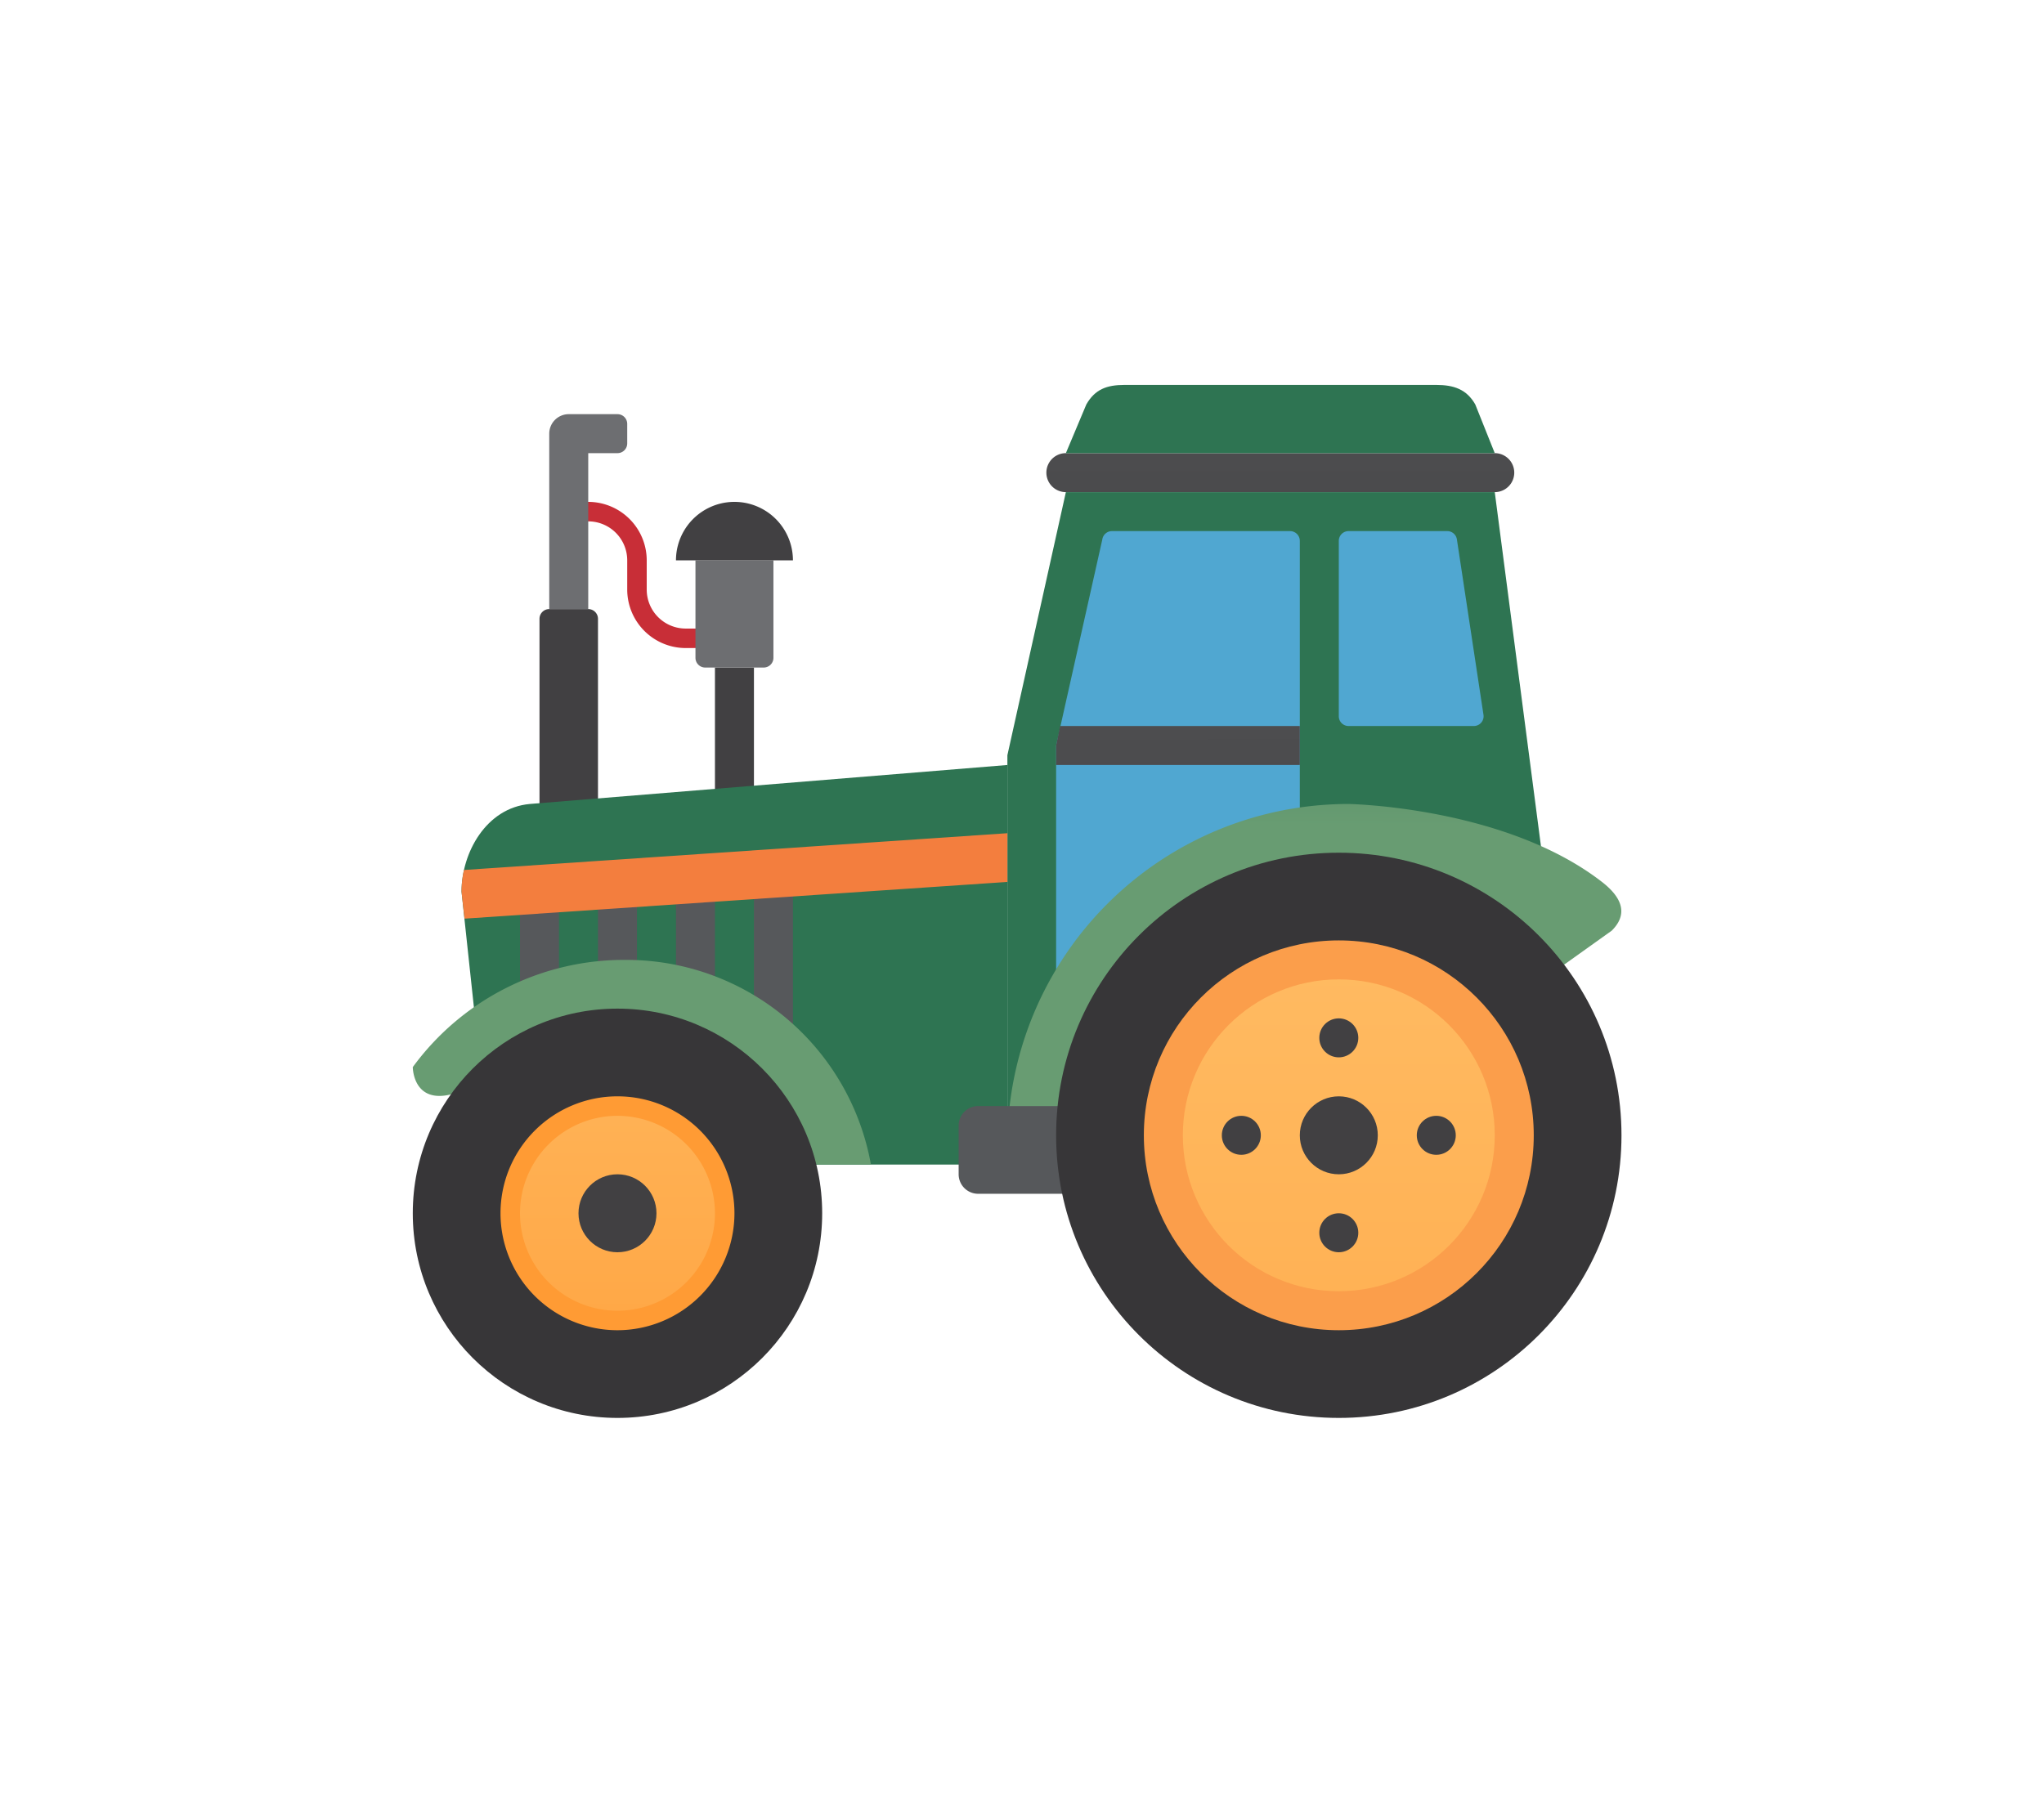
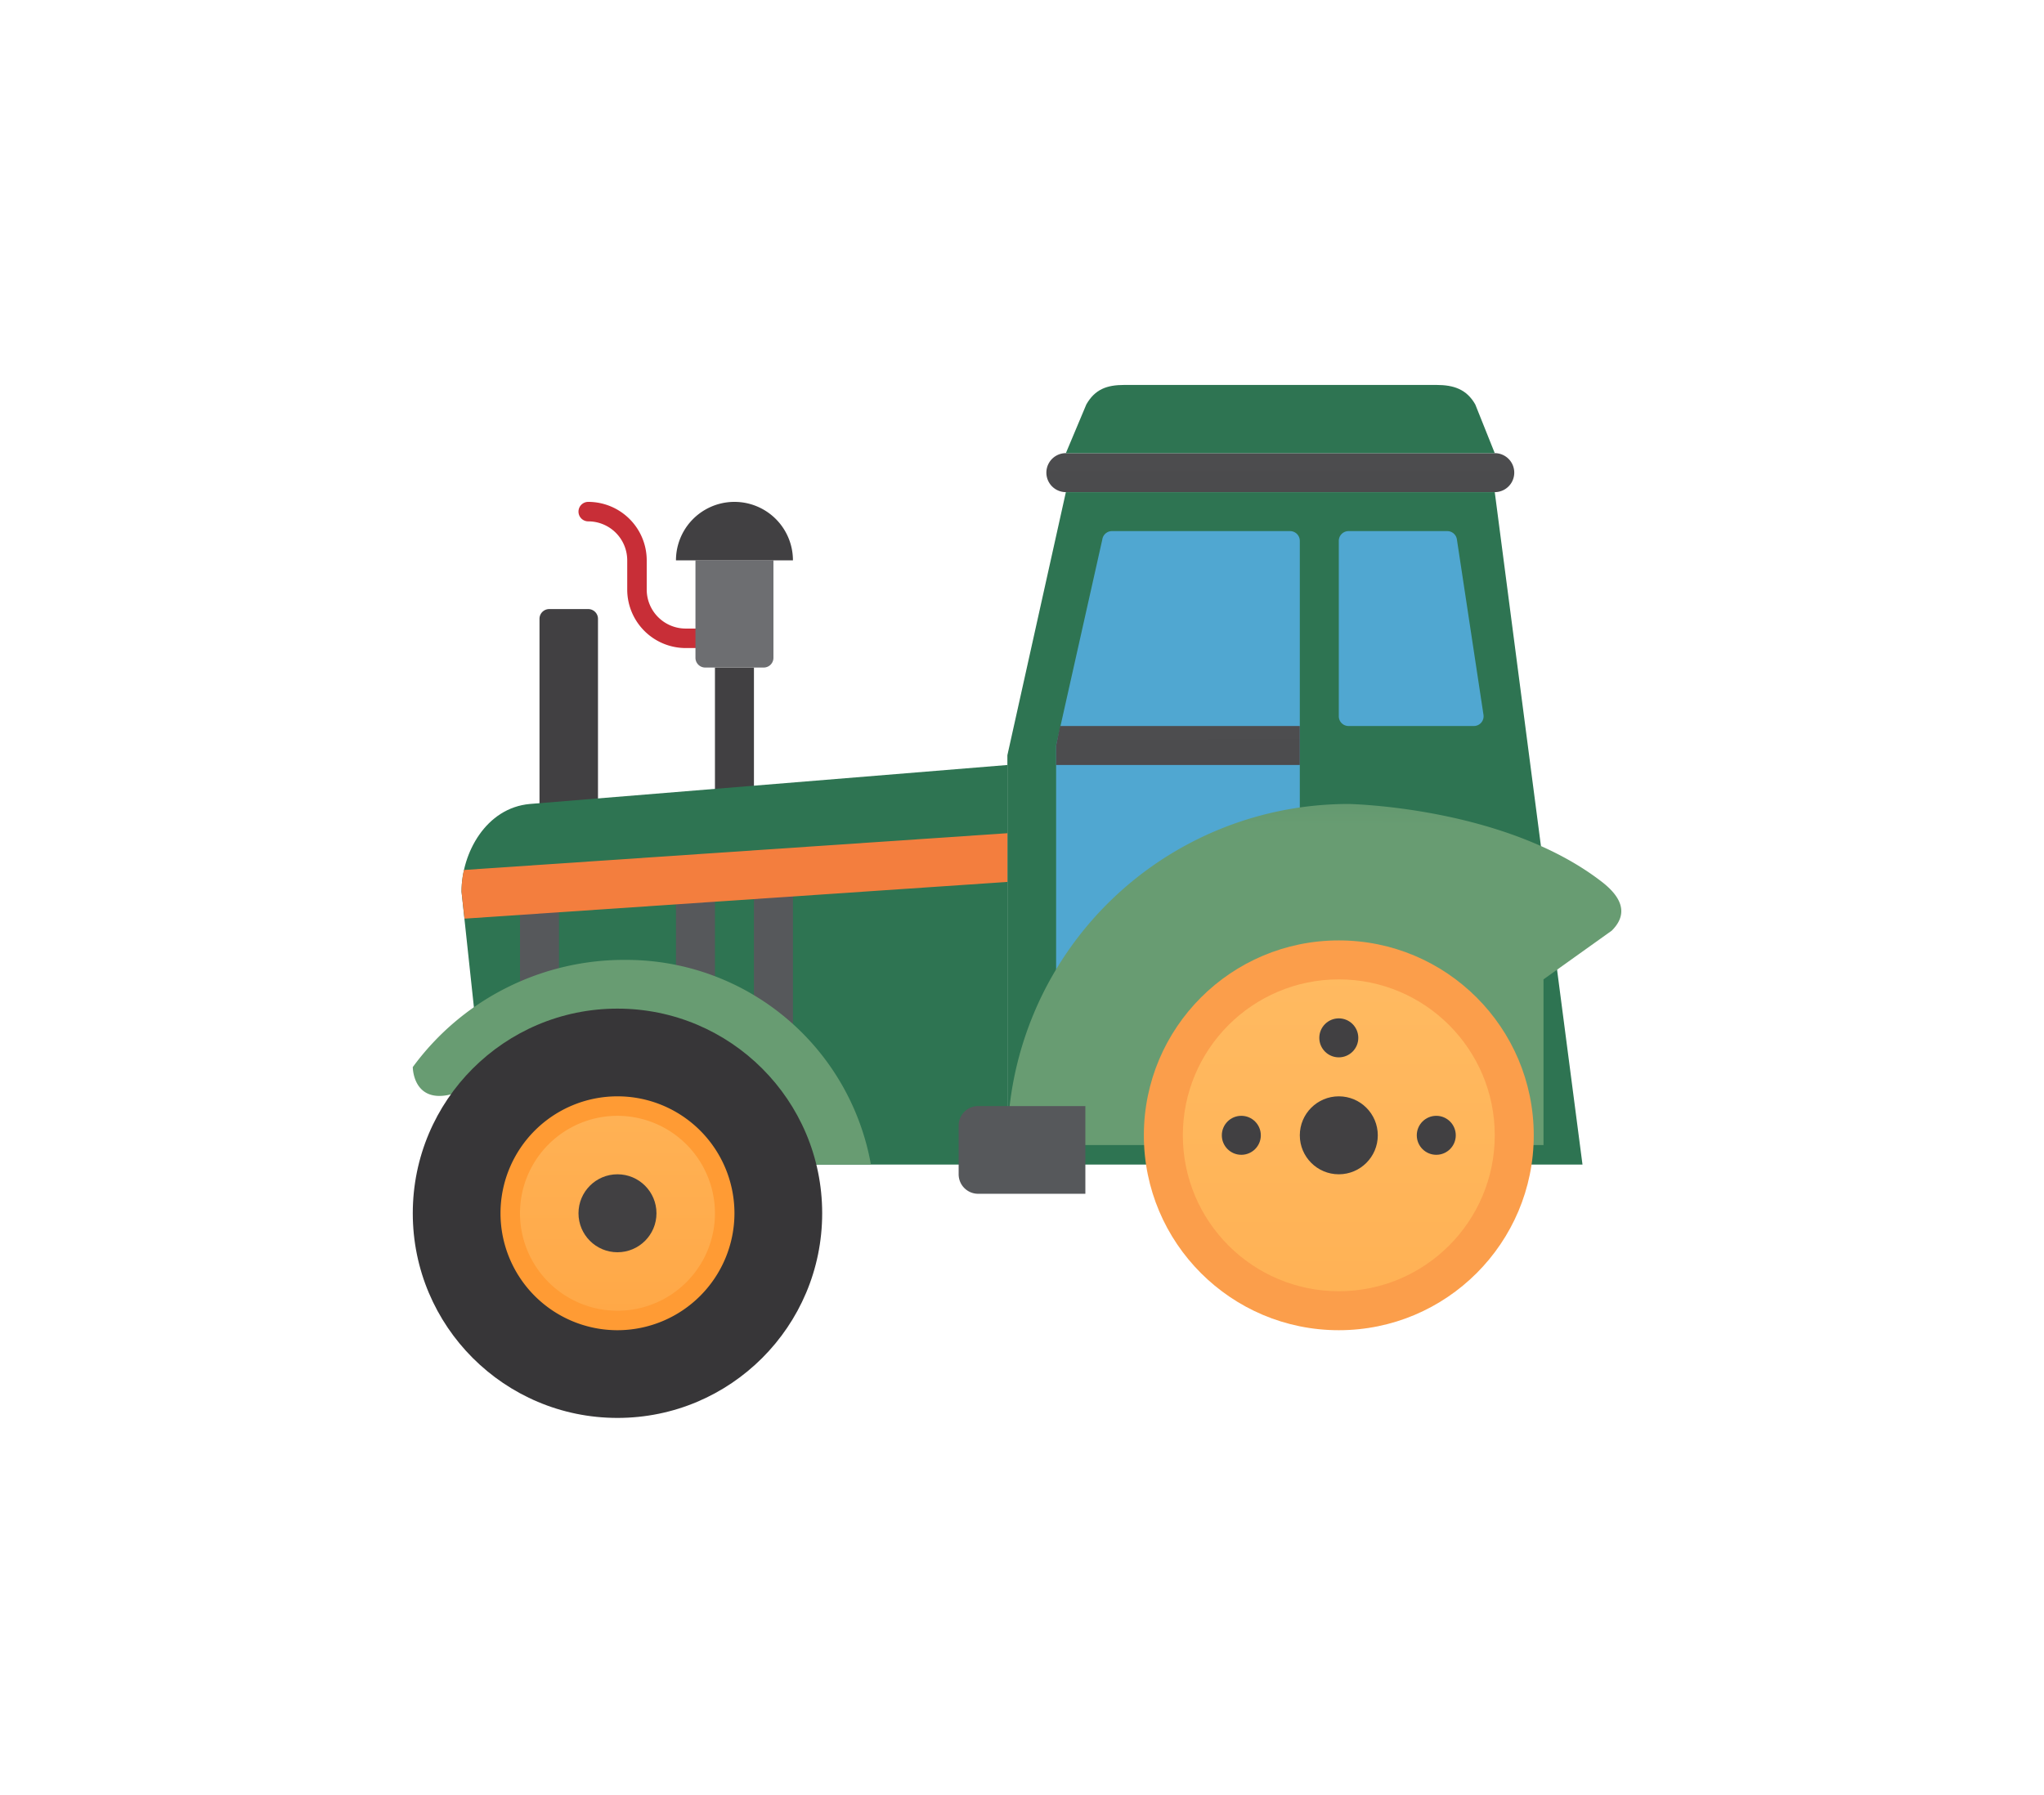
<svg xmlns="http://www.w3.org/2000/svg" xmlns:xlink="http://www.w3.org/1999/xlink" id="agriculture" width="209.693" height="184.201" viewBox="0 0 209.693 184.201">
  <defs>
    <clipPath id="clip-path">
      <rect y="5" width="209.693" height="184.201" fill="none" />
    </clipPath>
    <linearGradient id="linear-gradient" x1="-2.711" y1="0.121" x2="-1.596" y2="0.254" gradientUnits="objectBoundingBox">
      <stop offset="0" stop-color="#dd464e" />
      <stop offset="1" stop-color="#c82e37" />
    </linearGradient>
    <linearGradient id="linear-gradient-2" x1="-2.749" y1="0.34" x2="-1.862" y2="0.385" gradientUnits="objectBoundingBox">
      <stop offset="0" stop-color="#58595b" />
      <stop offset="1" stop-color="#414042" />
    </linearGradient>
    <linearGradient id="linear-gradient-3" x1="-8.672" y1="0.016" x2="-7.318" y2="0.088" xlink:href="#linear-gradient-2" />
    <linearGradient id="linear-gradient-4" x1="-4.306" y1="0.254" x2="-3.562" y2="0.292" gradientUnits="objectBoundingBox">
      <stop offset="0" stop-color="#7c7e81" />
      <stop offset="1" stop-color="#6d6e71" />
    </linearGradient>
    <linearGradient id="linear-gradient-5" x1="-3.285" y1="0.5" x2="-2.84" y2="0.5" xlink:href="#linear-gradient-2" />
    <linearGradient id="linear-gradient-6" x1="-2.383" y1="0.422" x2="-1.633" y2="0.442" xlink:href="#linear-gradient-4" />
    <linearGradient id="linear-gradient-7" x1="-1.101" y1="0.805" x2="-0.814" y2="0.761" gradientUnits="objectBoundingBox">
      <stop offset="0" stop-color="#689c72" />
      <stop offset="1" stop-color="#2e7452" />
    </linearGradient>
    <linearGradient id="linear-gradient-8" x1="0.464" y1="-6.412" x2="0.53" y2="6.297" xlink:href="#linear-gradient-2" />
    <linearGradient id="linear-gradient-9" x1="-2.847" y1="2.919" x2="-2.494" y2="2.669" xlink:href="#linear-gradient-7" />
    <linearGradient id="linear-gradient-10" x1="-1.942" y1="0.741" x2="-1.679" y2="0.715" xlink:href="#linear-gradient-7" />
    <linearGradient id="linear-gradient-11" x1="1.396" y1="-0.175" x2="1.053" y2="0.084" gradientUnits="objectBoundingBox">
      <stop offset="0" stop-color="#6c6f73" />
      <stop offset="1" stop-color="#56585b" />
    </linearGradient>
    <linearGradient id="linear-gradient-12" x1="1.466" y1="-0.227" x2="1.122" y2="0.031" xlink:href="#linear-gradient-11" />
    <linearGradient id="linear-gradient-13" x1="1.535" y1="-0.28" x2="1.191" y2="-0.021" xlink:href="#linear-gradient-11" />
    <linearGradient id="linear-gradient-14" x1="1.605" y1="-0.332" x2="1.261" y2="-0.073" xlink:href="#linear-gradient-11" />
    <linearGradient id="linear-gradient-15" x1="0.511" y1="-0.708" x2="0.521" y2="-2.196" xlink:href="#linear-gradient-7" />
    <linearGradient id="linear-gradient-16" x1="0.398" y1="-1.232" x2="0.422" y2="-0.827" gradientUnits="objectBoundingBox">
      <stop offset="0" stop-color="#957e7f" />
      <stop offset="1" stop-color="#373638" />
    </linearGradient>
    <linearGradient id="linear-gradient-17" x1="0.5" y1="-3.333" x2="0.5" y2="3.47" gradientUnits="objectBoundingBox">
      <stop offset="0" stop-color="#ffd385" />
      <stop offset="0.824" stop-color="#ff9b34" />
    </linearGradient>
    <linearGradient id="linear-gradient-18" x1="-6.086" y1="0.134" x2="-5.711" y2="0.155" xlink:href="#linear-gradient-2" />
    <linearGradient id="linear-gradient-19" x1="-0.429" y1="0.465" x2="-0.223" y2="0.473" xlink:href="#linear-gradient-17" />
    <linearGradient id="linear-gradient-20" x1="0.517" y1="1.737" x2="0.531" y2="2.806" gradientUnits="objectBoundingBox">
      <stop offset="0.049" stop-color="#f37e3e" />
      <stop offset="1" stop-color="#ea5c43" />
    </linearGradient>
    <linearGradient id="linear-gradient-21" x1="-3.029" y1="0.5" x2="-4.174" y2="0.5" gradientUnits="objectBoundingBox">
      <stop offset="0" stop-color="#50a7d1" />
      <stop offset="1" stop-color="#198cc3" />
    </linearGradient>
    <linearGradient id="linear-gradient-22" x1="-0.64" x2="-1.32" xlink:href="#linear-gradient-21" />
    <linearGradient id="linear-gradient-23" x1="0.505" y1="0.063" x2="0.513" y2="-0.83" xlink:href="#linear-gradient-7" />
    <linearGradient id="linear-gradient-24" x1="-1.025" y1="1.417" x2="-0.833" y2="1.306" xlink:href="#linear-gradient-11" />
    <linearGradient id="linear-gradient-25" x1="0.43" y1="-0.689" x2="0.447" y2="-0.396" xlink:href="#linear-gradient-16" />
    <linearGradient id="linear-gradient-26" x1="-0.157" y1="0.47" x2="-0.539" y2="0.452" gradientUnits="objectBoundingBox">
      <stop offset="0.04" stop-color="#fb9e4b" />
      <stop offset="0.809" stop-color="#f37e3e" />
    </linearGradient>
    <linearGradient id="linear-gradient-27" y1="-3.211" y2="5.396" xlink:href="#linear-gradient-17" />
    <linearGradient id="linear-gradient-28" x1="-15.003" y1="-0.361" x2="-14.628" y2="-0.34" xlink:href="#linear-gradient-2" />
    <linearGradient id="linear-gradient-29" x1="-30.368" y1="-1.215" x2="-29.618" y2="-1.173" xlink:href="#linear-gradient-2" />
    <linearGradient id="linear-gradient-30" x1="-30.645" y1="-1.23" x2="-29.895" y2="-1.189" xlink:href="#linear-gradient-2" />
    <linearGradient id="linear-gradient-31" x1="-32.999" y1="-1.361" x2="-32.249" y2="-1.319" xlink:href="#linear-gradient-2" />
    <linearGradient id="linear-gradient-32" x1="-28.014" y1="-1.084" x2="-27.264" y2="-1.043" xlink:href="#linear-gradient-2" />
    <linearGradient id="linear-gradient-33" x1="0.415" y1="-6.907" x2="0.582" y2="7.593" xlink:href="#linear-gradient-2" />
  </defs>
  <g id="Group_11421" data-name="Group 11421" transform="translate(-16.153 -5)">
    <g id="Scroll_Group_1" data-name="Scroll Group 1" transform="translate(16.153 0)" clip-path="url(#clip-path)" style="isolation: isolate">
      <path id="Path_27813" data-name="Path 27813" d="M9.112,12.2Z" transform="translate(23.682 -10.652) rotate(14)" fill="#fff2f2" />
      <rect id="Rectangle_3771" data-name="Rectangle 3771" width="186" height="161" transform="translate(12 15.801)" fill="none" />
    </g>
  </g>
  <g id="tractors" transform="translate(40.347 28.5)">
    <g id="Group_12505" data-name="Group 12505">
      <path id="Path_35291" data-name="Path 35291" d="M31,38H30a6.006,6.006,0,0,1-6-6V29a4,4,0,0,0-4-4,1,1,0,0,1,0-2,6.006,6.006,0,0,1,6,6v3a4,4,0,0,0,4,4h1a1,1,0,0,1,0,2Z" fill="url(#linear-gradient)" />
    </g>
    <path id="Path_35292" data-name="Path 35292" d="M21,56H15V35a1,1,0,0,1,1-1h4a1,1,0,0,1,1,1Z" fill="url(#linear-gradient-2)" />
    <path id="Path_35293" data-name="Path 35293" d="M33,40h4V54H33Z" fill="url(#linear-gradient-3)" />
    <path id="Path_35294" data-name="Path 35294" d="M31,29h8V39a1,1,0,0,1-1,1H32a1,1,0,0,1-1-1Z" fill="url(#linear-gradient-4)" />
    <path id="Path_35295" data-name="Path 35295" d="M41,29H29a6,6,0,0,1,12,0Z" fill="url(#linear-gradient-5)" />
-     <path id="Path_35296" data-name="Path 35296" d="M16,16V34h4V18h3a1,1,0,0,0,1-1V15a1,1,0,0,0-1-1H18A2,2,0,0,0,16,16Z" fill="url(#linear-gradient-6)" />
    <path id="Path_35297" data-name="Path 35297" d="M7,63l3,28H63V50L14,54C9.528,54.407,7,59,7,63Z" fill="url(#linear-gradient-7)" />
    <path id="Path_35298" data-name="Path 35298" d="M113,22H69a2,2,0,0,1,0-4h44a2,2,0,0,1,0,4Z" fill="url(#linear-gradient-8)" />
    <path id="Path_35299" data-name="Path 35299" d="M113,18H69l2.1-5c.89-1.558,2.107-2,3.9-2h32c1.794,0,3.11.442,4,2Z" fill="url(#linear-gradient-9)" />
    <path id="Path_35300" data-name="Path 35300" d="M69,22,63,49V91h59l-9-69Z" fill="url(#linear-gradient-10)" />
    <g id="Group_12506" data-name="Group 12506">
      <path id="Path_35301" data-name="Path 35301" d="M37,63h4V91H37Z" fill="url(#linear-gradient-11)" />
      <path id="Path_35302" data-name="Path 35302" d="M29,63h4V91H29Z" fill="url(#linear-gradient-12)" />
-       <path id="Path_35303" data-name="Path 35303" d="M21,63h4V91H21Z" fill="url(#linear-gradient-13)" />
+       <path id="Path_35303" data-name="Path 35303" d="M21,63h4H21Z" fill="url(#linear-gradient-13)" />
      <path id="Path_35304" data-name="Path 35304" d="M13,63h4V91H13Z" fill="url(#linear-gradient-14)" />
    </g>
    <g id="Group_12508" data-name="Group 12508">
      <path id="Path_35305" data-name="Path 35305" d="M42,91h7A25.492,25.492,0,0,0,23.928,70,26.861,26.861,0,0,0,2,81s0,5,6,2C8,83,28,70,42,91Z" fill="url(#linear-gradient-15)" />
      <circle id="Ellipse_195" data-name="Ellipse 195" cx="21" cy="21" r="21" transform="translate(2 75)" fill="url(#linear-gradient-16)" />
      <circle id="Ellipse_196" data-name="Ellipse 196" cx="11" cy="11" r="11" transform="translate(12 85)" fill="url(#linear-gradient-17)" />
      <circle id="Ellipse_197" data-name="Ellipse 197" cx="4" cy="4" r="4" transform="translate(19 92)" fill="url(#linear-gradient-18)" />
      <g id="Group_12507" data-name="Group 12507">
        <path id="Path_35306" data-name="Path 35306" d="M23,108A12,12,0,1,1,35,96,12.013,12.013,0,0,1,23,108Zm0-22A10,10,0,1,0,33,96,10.011,10.011,0,0,0,23,86Z" fill="url(#linear-gradient-19)" />
      </g>
    </g>
    <path id="Path_35307" data-name="Path 35307" d="M7,63l.308,2.768L63,62V57L7.253,60.772A10.261,10.261,0,0,0,7,63Z" fill="url(#linear-gradient-20)" />
    <g id="Group_12509" data-name="Group 12509">
      <path id="Path_35308" data-name="Path 35308" d="M110.854,46H98a1,1,0,0,1-1-1V27a1,1,0,0,1,1-1h10.127a1,1,0,0,1,.991.865l2.727,18A1,1,0,0,1,110.854,46Z" fill="url(#linear-gradient-21)" />
      <path id="Path_35309" data-name="Path 35309" d="M92,26H73.728a1,1,0,0,0-.991.865L68,48V72H93V27A1,1,0,0,0,92,26Z" fill="url(#linear-gradient-22)" />
    </g>
    <path id="Path_35310" data-name="Path 35310" d="M63,89A35,35,0,0,1,98,54s16.036.268,26,8c2.937,2.279,2.013,3.987,1,5l-7,5V89Z" fill="url(#linear-gradient-23)" />
    <path id="Path_35311" data-name="Path 35311" d="M60,94H71V85H60a2,2,0,0,0-2,2v5A2,2,0,0,0,60,94Z" fill="url(#linear-gradient-24)" />
    <g id="Group_12510" data-name="Group 12510">
-       <circle id="Ellipse_198" data-name="Ellipse 198" cx="29" cy="29" r="29" transform="translate(68 59)" fill="url(#linear-gradient-25)" />
      <circle id="Ellipse_199" data-name="Ellipse 199" cx="20" cy="20" r="20" transform="translate(77 68)" fill="url(#linear-gradient-26)" />
      <circle id="Ellipse_200" data-name="Ellipse 200" cx="16" cy="16" r="16" transform="translate(81 72)" fill="url(#linear-gradient-27)" />
      <circle id="Ellipse_201" data-name="Ellipse 201" cx="4" cy="4" r="4" transform="translate(93 84)" fill="url(#linear-gradient-28)" />
      <circle id="Ellipse_202" data-name="Ellipse 202" cx="2" cy="2" r="2" transform="translate(95 76)" fill="url(#linear-gradient-29)" />
-       <circle id="Ellipse_203" data-name="Ellipse 203" cx="2" cy="2" r="2" transform="translate(95 96)" fill="url(#linear-gradient-30)" />
      <circle id="Ellipse_204" data-name="Ellipse 204" cx="2" cy="2" r="2" transform="translate(105 86)" fill="url(#linear-gradient-31)" />
      <circle id="Ellipse_205" data-name="Ellipse 205" cx="2" cy="2" r="2" transform="translate(85 86)" fill="url(#linear-gradient-32)" />
    </g>
    <path id="Path_35312" data-name="Path 35312" d="M93,46H68.409L68,48v2H93Z" fill="url(#linear-gradient-33)" />
  </g>
</svg>